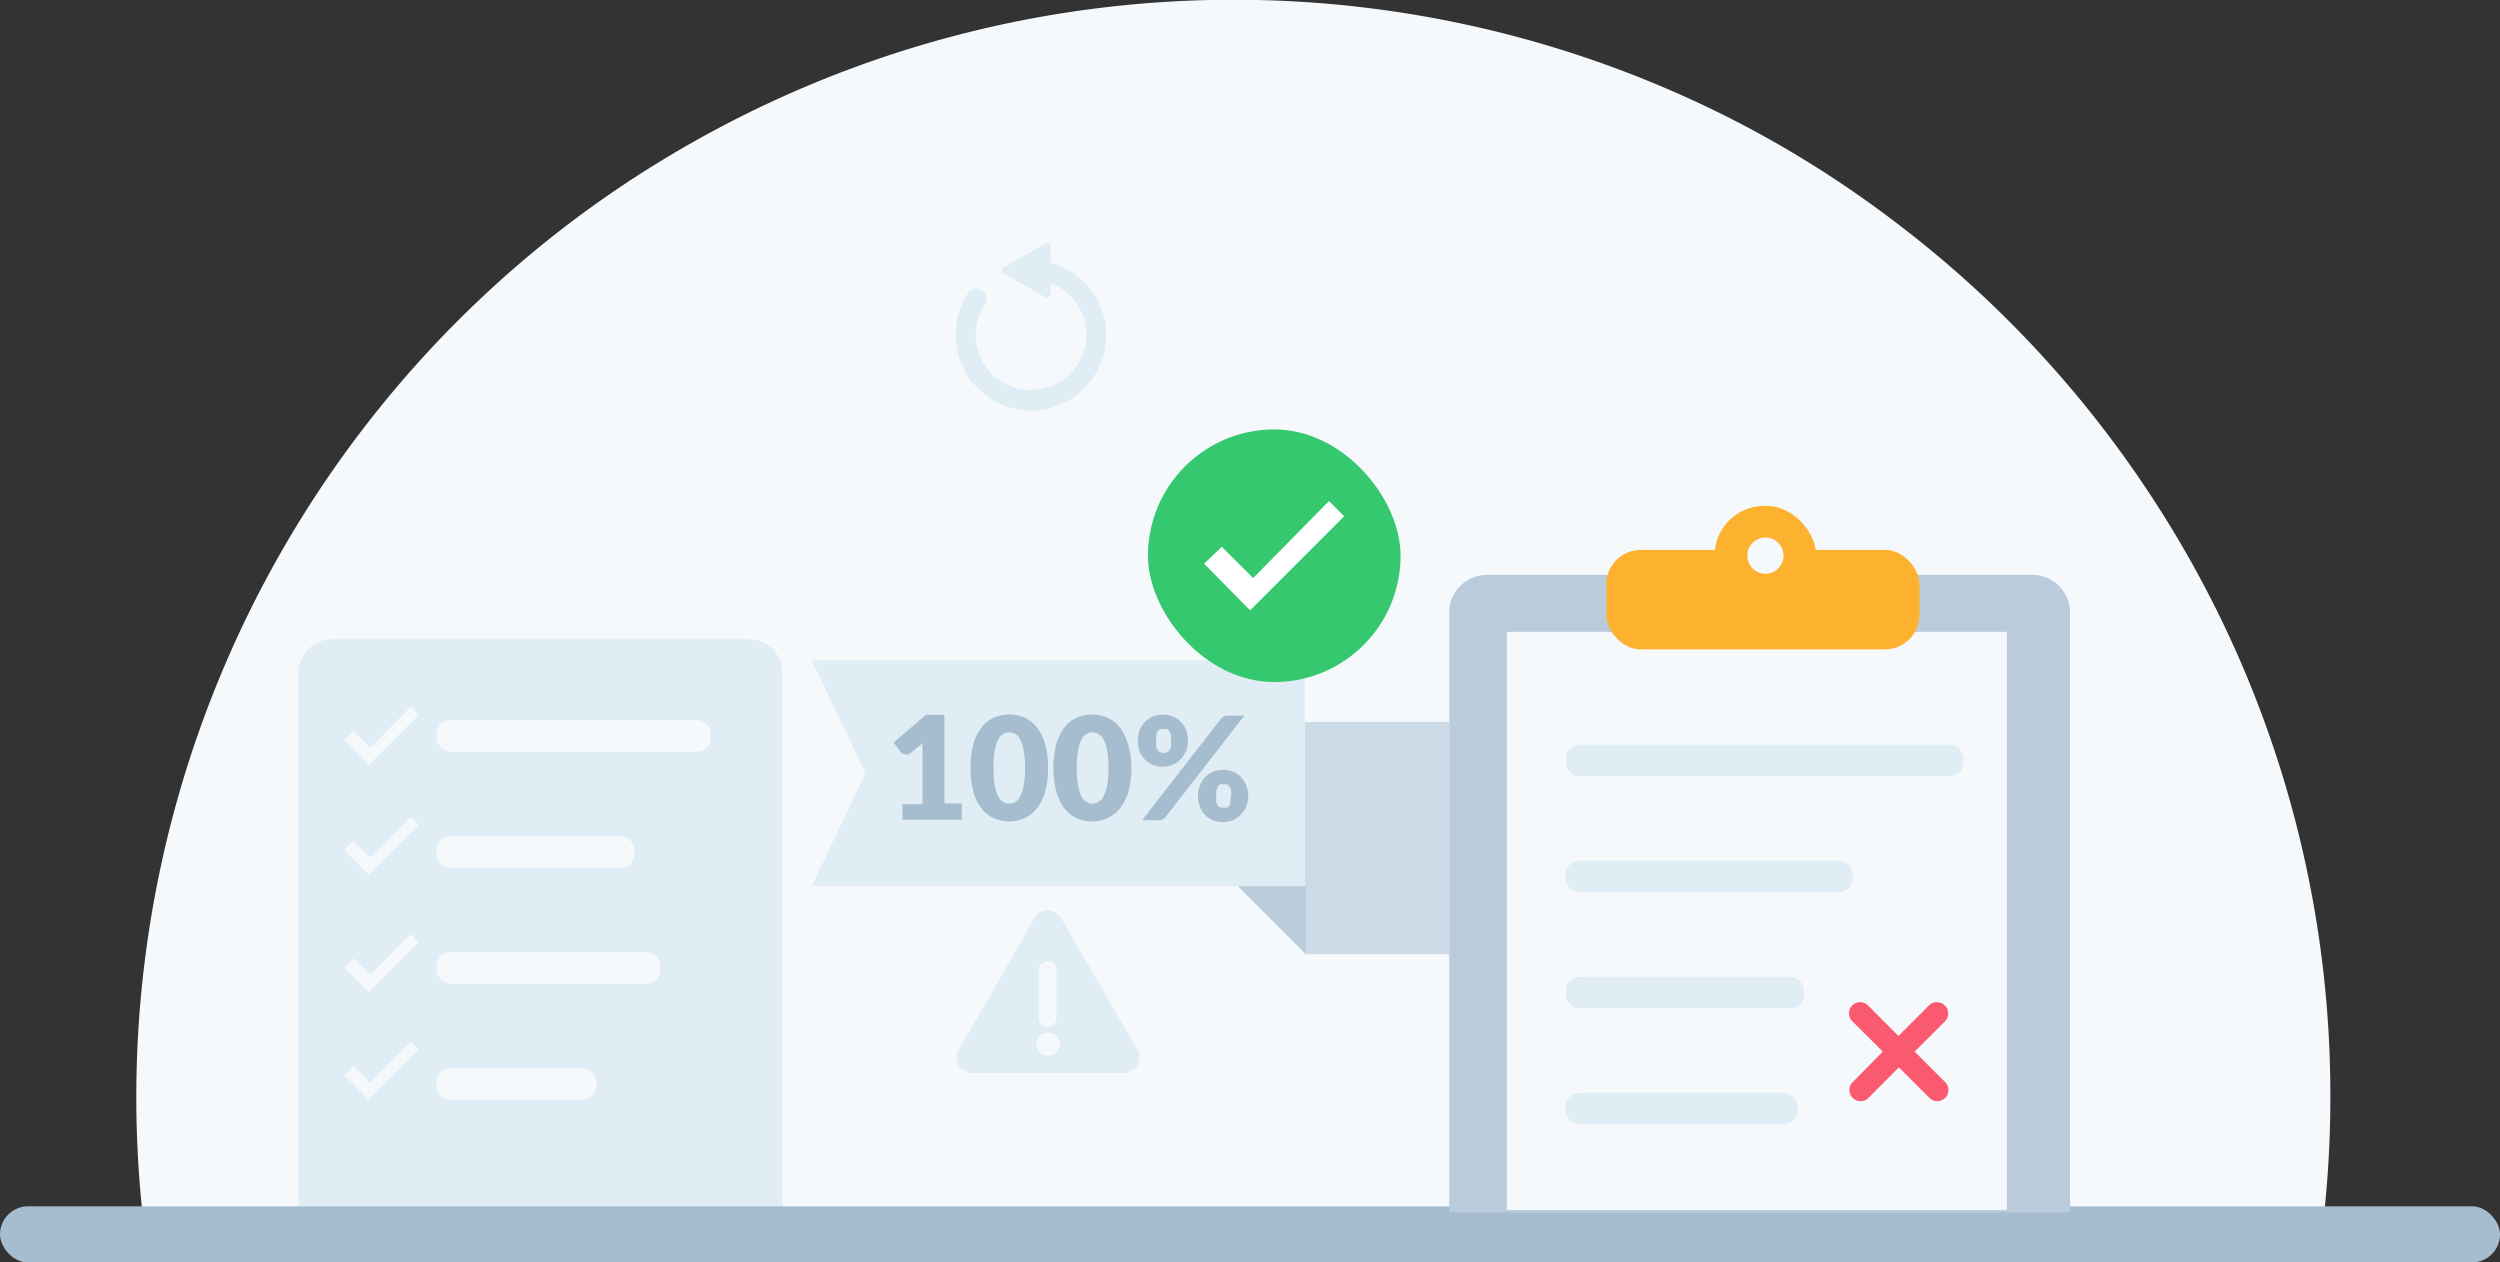
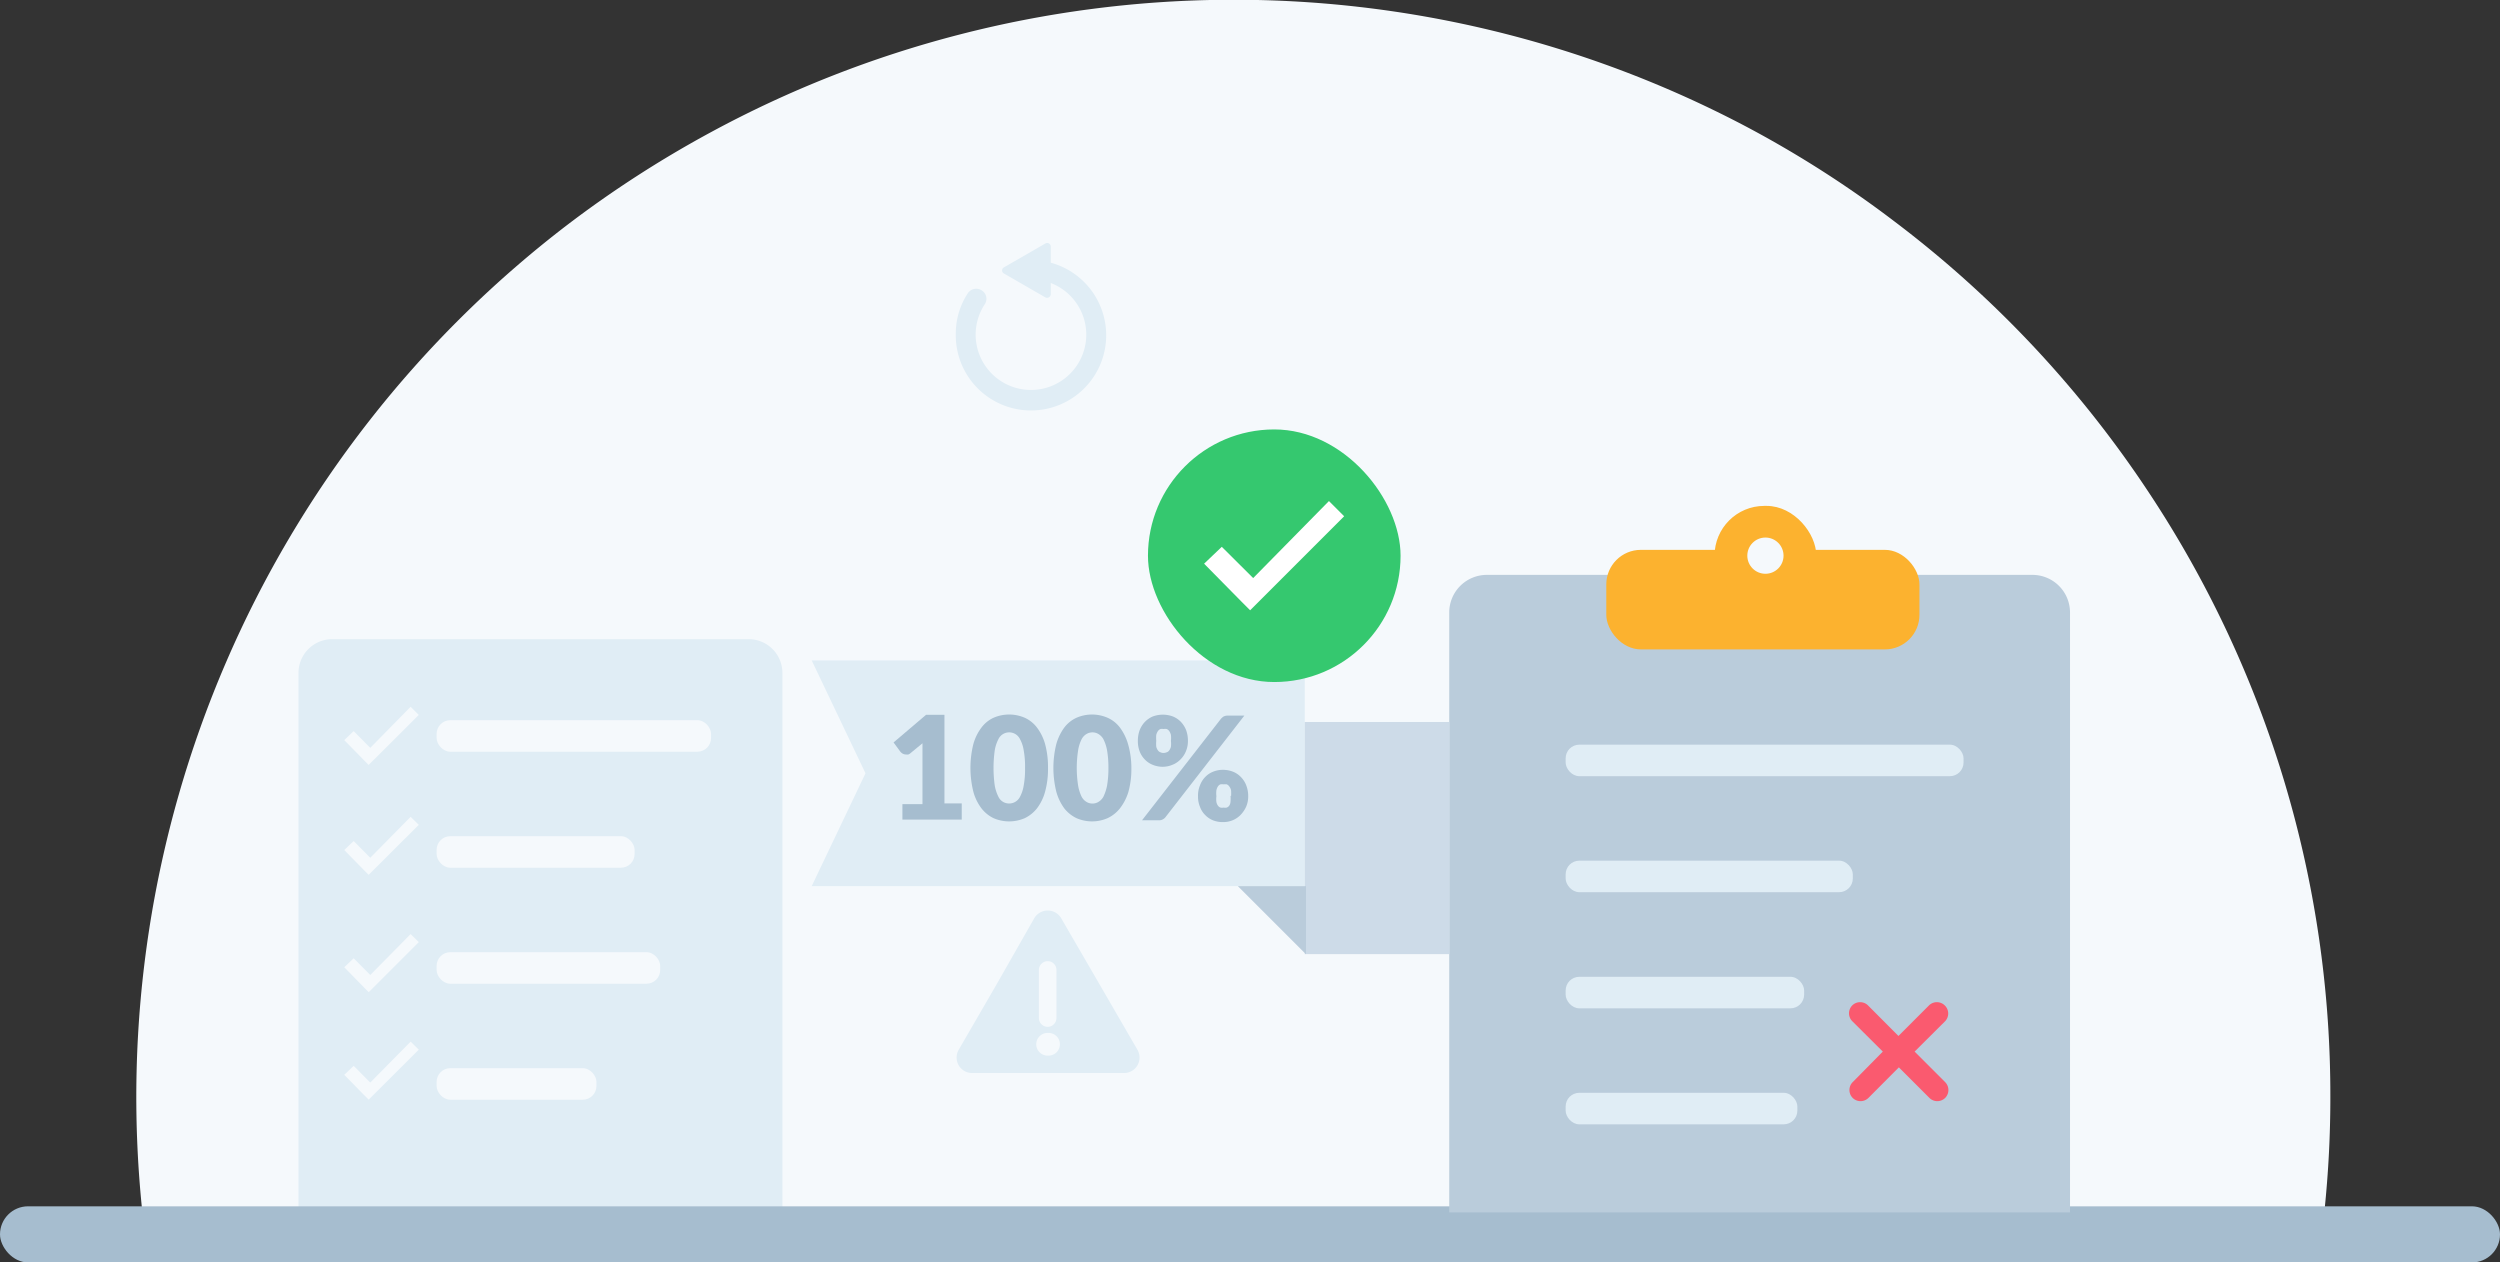
<svg xmlns="http://www.w3.org/2000/svg" viewBox="0 0 180.82 91.3">
  <rect x="0" y="0" width="180.82" height="91.3" fill="#333333" stroke="none" />
  <defs>
    <style>.cls-1{fill:#f5f9fc;}.cls-2{fill:#e0edf5;}.cls-3{fill:#a6bdcf;}.cls-4{fill:#baccdb;}.cls-5{fill:#fcb22f;}.cls-6{fill:#fa5a6f;}.cls-7{fill:#cddbe8;}.cls-8{fill:#35c86f;}.cls-9{fill:#fff;}</style>
  </defs>
  <title>section10-img</title>
  <g id="Layer_2" data-name="Layer 2">
    <g id="Icons">
      <path class="cls-1" d="M168.55,79.33a79,79,0,0,1-.42,8.18H10.28A79.41,79.41,0,0,1,41,16.29,79.85,79.85,0,0,1,51.33,9.61,79.44,79.44,0,0,1,126,9a77.74,77.74,0,0,1,11,7A79.43,79.43,0,0,1,155.34,35.5,78.9,78.9,0,0,1,168.55,79.33Z" />
      <path class="cls-2" d="M24,46.23H54.15a2.44,2.44,0,0,1,2.44,2.44v39a0,0,0,0,1,0,0h-35a0,0,0,0,1,0,0v-39A2.44,2.44,0,0,1,24,46.23Z" />
      <rect class="cls-1" x="31.58" y="52.09" width="19.85" height="2.28" rx="0.99" ry="0.99" />
      <rect class="cls-1" x="31.58" y="68.87" width="16.17" height="2.28" rx="0.99" ry="0.99" />
      <rect class="cls-1" x="31.58" y="77.26" width="11.56" height="2.28" rx="0.99" ry="0.99" />
      <rect class="cls-1" x="31.58" y="60.48" width="14.32" height="2.28" rx="0.99" ry="0.99" />
      <polygon class="cls-1" points="30.29 75.92 26.67 79.53 26.67 79.54 26.31 79.18 24.9 77.74 25.58 77.09 26.78 78.3 29.7 75.34 30.29 75.92" />
      <polygon class="cls-1" points="30.29 68.14 26.67 71.76 26.67 71.76 26.31 71.4 24.9 69.96 25.58 69.31 26.78 70.52 29.7 67.56 30.29 68.14" />
      <polygon class="cls-1" points="30.29 59.66 26.67 63.27 26.67 63.28 26.31 62.92 24.9 61.48 25.58 60.83 26.78 62.04 29.7 59.08 30.29 59.66" />
      <polygon class="cls-1" points="30.29 51.71 26.67 55.32 26.67 55.33 26.31 54.97 24.9 53.53 25.58 52.88 26.78 54.09 29.7 51.12 30.29 51.71" />
      <rect class="cls-3" y="87.25" width="180.82" height="4.06" rx="2.03" ry="2.03" />
      <path class="cls-4" d="M107.54,41.58H147a2.72,2.72,0,0,1,2.72,2.72V87.69a0,0,0,0,1,0,0H104.82a0,0,0,0,1,0,0V44.3A2.72,2.72,0,0,1,107.54,41.58Z" />
-       <rect class="cls-1" x="108.99" y="45.7" width="36.16" height="41.81" />
      <rect class="cls-5" x="116.18" y="39.77" width="22.65" height="7.2" rx="2.5" ry="2.5" />
      <rect class="cls-5" x="124.01" y="36.59" width="7.36" height="7.2" rx="3.6" ry="3.6" />
      <rect class="cls-2" x="113.24" y="53.86" width="28.78" height="2.28" rx="0.99" ry="0.99" />
      <rect class="cls-2" x="113.24" y="70.65" width="17.25" height="2.28" rx="0.99" ry="0.99" />
      <rect class="cls-2" x="113.24" y="79.04" width="16.76" height="2.28" rx="0.99" ry="0.99" />
      <rect class="cls-2" x="113.24" y="62.25" width="20.77" height="2.28" rx="0.99" ry="0.99" />
      <circle class="cls-1" cx="127.69" cy="40.19" r="1.31" />
      <path class="cls-6" d="M140.66,72.72h0a.81.81,0,0,0-1.14,0l-2.21,2.21-2.2-2.21a.81.81,0,0,0-1.14,0h0a.81.81,0,0,0,0,1.14l2.21,2.2L134,78.27a.81.81,0,0,0,0,1.14h0a.81.81,0,0,0,1.14,0l2.2-2.21,2.21,2.21a.81.81,0,0,0,1.14,0h0a.81.81,0,0,0,0-1.14l-2.21-2.21,2.21-2.2A.81.81,0,0,0,140.66,72.72Z" />
      <polygon class="cls-2" points="94.37 64.09 58.71 64.09 62.6 55.93 58.71 47.77 94.37 47.77 94.37 64.09" />
      <path class="cls-3" d="M65.27,58.16h1.45V54.35c0-.19,0-.39,0-.59l-.86.71a.47.47,0,0,1-.16.1.51.51,0,0,1-.17,0,.5.5,0,0,1-.24-.06.75.75,0,0,1-.16-.13l-.5-.68,2.35-2h1.33v6.41h1.25v1.17H65.27Z" />
      <path class="cls-3" d="M75.8,55.54a6.22,6.22,0,0,1-.21,1.72A3.5,3.5,0,0,1,75,58.47a2.52,2.52,0,0,1-.89.71,2.84,2.84,0,0,1-2.24,0,2.49,2.49,0,0,1-.88-.71,3.5,3.5,0,0,1-.59-1.21,7.15,7.15,0,0,1,0-3.44,3.54,3.54,0,0,1,.59-1.2,2.29,2.29,0,0,1,.88-.71,2.84,2.84,0,0,1,2.24,0,2.32,2.32,0,0,1,.89.71,3.54,3.54,0,0,1,.59,1.2A6.28,6.28,0,0,1,75.8,55.54Zm-1.66,0a6.44,6.44,0,0,0-.1-1.28,2.43,2.43,0,0,0-.26-.79.87.87,0,0,0-1.21-.39.86.86,0,0,0-.36.39,2.7,2.7,0,0,0-.26.79,9.22,9.22,0,0,0,0,2.57,2.92,2.92,0,0,0,.26.79.86.86,0,0,0,.36.39.88.88,0,0,0,1.21-.39,2.61,2.61,0,0,0,.26-.79A6.48,6.48,0,0,0,74.14,55.54Z" />
      <path class="cls-3" d="M81.83,55.54a6.22,6.22,0,0,1-.21,1.72A3.69,3.69,0,0,1,81,58.47a2.47,2.47,0,0,1-.9.71,2.82,2.82,0,0,1-2.23,0,2.52,2.52,0,0,1-.89-.71,3.68,3.68,0,0,1-.58-1.21,7.15,7.15,0,0,1,0-3.44,3.73,3.73,0,0,1,.58-1.2,2.32,2.32,0,0,1,.89-.71,2.82,2.82,0,0,1,2.23,0,2.28,2.28,0,0,1,.9.71,3.74,3.74,0,0,1,.59,1.2A6.28,6.28,0,0,1,81.83,55.54Zm-1.66,0a7.29,7.29,0,0,0-.1-1.28,3,3,0,0,0-.26-.79,1,1,0,0,0-.38-.39.84.84,0,0,0-.83,0,.94.94,0,0,0-.37.39,2.72,2.72,0,0,0-.25.79,8.31,8.31,0,0,0,0,2.57,2.94,2.94,0,0,0,.25.79.94.94,0,0,0,.37.39.84.84,0,0,0,.83,0,1,1,0,0,0,.38-.39,3.31,3.31,0,0,0,.26-.79A7.33,7.33,0,0,0,80.17,55.54Z" />
      <path class="cls-3" d="M85.92,53.59a1.87,1.87,0,0,1-.15.76,1.76,1.76,0,0,1-.4.59,1.62,1.62,0,0,1-.58.38,1.81,1.81,0,0,1-.69.14,1.89,1.89,0,0,1-.72-.14,1.59,1.59,0,0,1-.57-.38,1.71,1.71,0,0,1-.38-.59,2.06,2.06,0,0,1-.13-.76,2.2,2.2,0,0,1,.13-.78,1.86,1.86,0,0,1,.38-.6,1.75,1.75,0,0,1,.57-.39,2.09,2.09,0,0,1,1.45,0,1.69,1.69,0,0,1,.58.39,1.86,1.86,0,0,1,.38.6A2.2,2.2,0,0,1,85.92,53.59ZM88.3,52a1,1,0,0,1,.19-.17.61.61,0,0,1,.32-.07H90l-5.7,7.34a.58.58,0,0,1-.19.16.54.54,0,0,1-.29.07H82.6Zm-3.61,1.59a1.84,1.84,0,0,0,0-.44.85.85,0,0,0-.12-.27.43.43,0,0,0-.18-.15.64.64,0,0,0-.24,0,.51.51,0,0,0-.22,0,.43.43,0,0,0-.18.15.85.85,0,0,0-.12.27,2.65,2.65,0,0,0,0,.44,2.3,2.3,0,0,0,0,.42.7.7,0,0,0,.12.26.34.34,0,0,0,.18.14.51.51,0,0,0,.22.05.64.64,0,0,0,.24-.05.34.34,0,0,0,.18-.14.7.7,0,0,0,.12-.26A1.61,1.61,0,0,0,84.69,53.59Zm5.59,4a1.87,1.87,0,0,1-.15.76,2.11,2.11,0,0,1-.4.59,1.74,1.74,0,0,1-.58.39,1.8,1.8,0,0,1-.69.13,1.9,1.9,0,0,1-.73-.13,1.61,1.61,0,0,1-.57-.39,1.56,1.56,0,0,1-.37-.59,1.87,1.87,0,0,1-.14-.76,1.94,1.94,0,0,1,.14-.78,1.68,1.68,0,0,1,.37-.6,1.61,1.61,0,0,1,.57-.39,1.9,1.9,0,0,1,.73-.14,2,2,0,0,1,.73.14,1.61,1.61,0,0,1,.57.39,1.71,1.71,0,0,1,.38.6A2.13,2.13,0,0,1,90.28,57.55Zm-1.24,0a2.42,2.42,0,0,0,0-.43.66.66,0,0,0-.13-.28.43.43,0,0,0-.18-.15.85.85,0,0,0-.23,0,.79.79,0,0,0-.23,0,.43.43,0,0,0-.18.15.82.82,0,0,0-.11.28,1.74,1.74,0,0,0,0,.43,1.66,1.66,0,0,0,0,.42.7.7,0,0,0,.11.26.4.4,0,0,0,.18.14.56.56,0,0,0,.23,0,.59.59,0,0,0,.23,0,.4.4,0,0,0,.18-.14A.58.58,0,0,0,89,58,2.3,2.3,0,0,0,89,57.55Z" />
      <rect class="cls-7" x="94.37" y="52.22" width="10.45" height="16.79" />
      <polygon class="cls-4" points="94.46 69.02 89.53 64.09 94.46 64.09 94.46 69.02" />
      <path class="cls-2" d="M76,19V17.83a.26.26,0,0,0-.39-.22l-3,1.73a.25.25,0,0,0,0,.44l3,1.73a.27.27,0,0,0,.39-.22v-.82A4,4,0,1,1,71.23,22,.71.71,0,0,0,71,21a.73.73,0,0,0-1,.21,5.31,5.31,0,0,0-.87,2.91A5.44,5.44,0,1,0,76,19Z" />
      <rect class="cls-8" x="83.03" y="31.06" width="18.27" height="18.27" rx="9.14" ry="9.14" />
      <polygon class="cls-9" points="97.22 37.34 90.42 44.14 90.42 44.14 89.75 43.47 87.09 40.77 88.37 39.55 90.64 41.81 96.12 36.24 97.22 37.34" />
      <path class="cls-2" d="M82.27,75.93,79.53,71.2l-2.75-4.74a1.13,1.13,0,0,0-2,0L72.08,71.2l-2.74,4.73a1.12,1.12,0,0,0,1,1.68h11A1.12,1.12,0,0,0,82.27,75.93Zm-7.13-5.78a.64.64,0,0,1,.64-.63h0a.63.63,0,0,1,.63.63v3.48a.64.64,0,0,1-.63.64h0a.64.64,0,0,1-.64-.64Zm.7,6.2h-.07a.82.82,0,0,1,0-1.64h.07a.82.82,0,1,1,0,1.64Z" />
    </g>
  </g>
</svg>